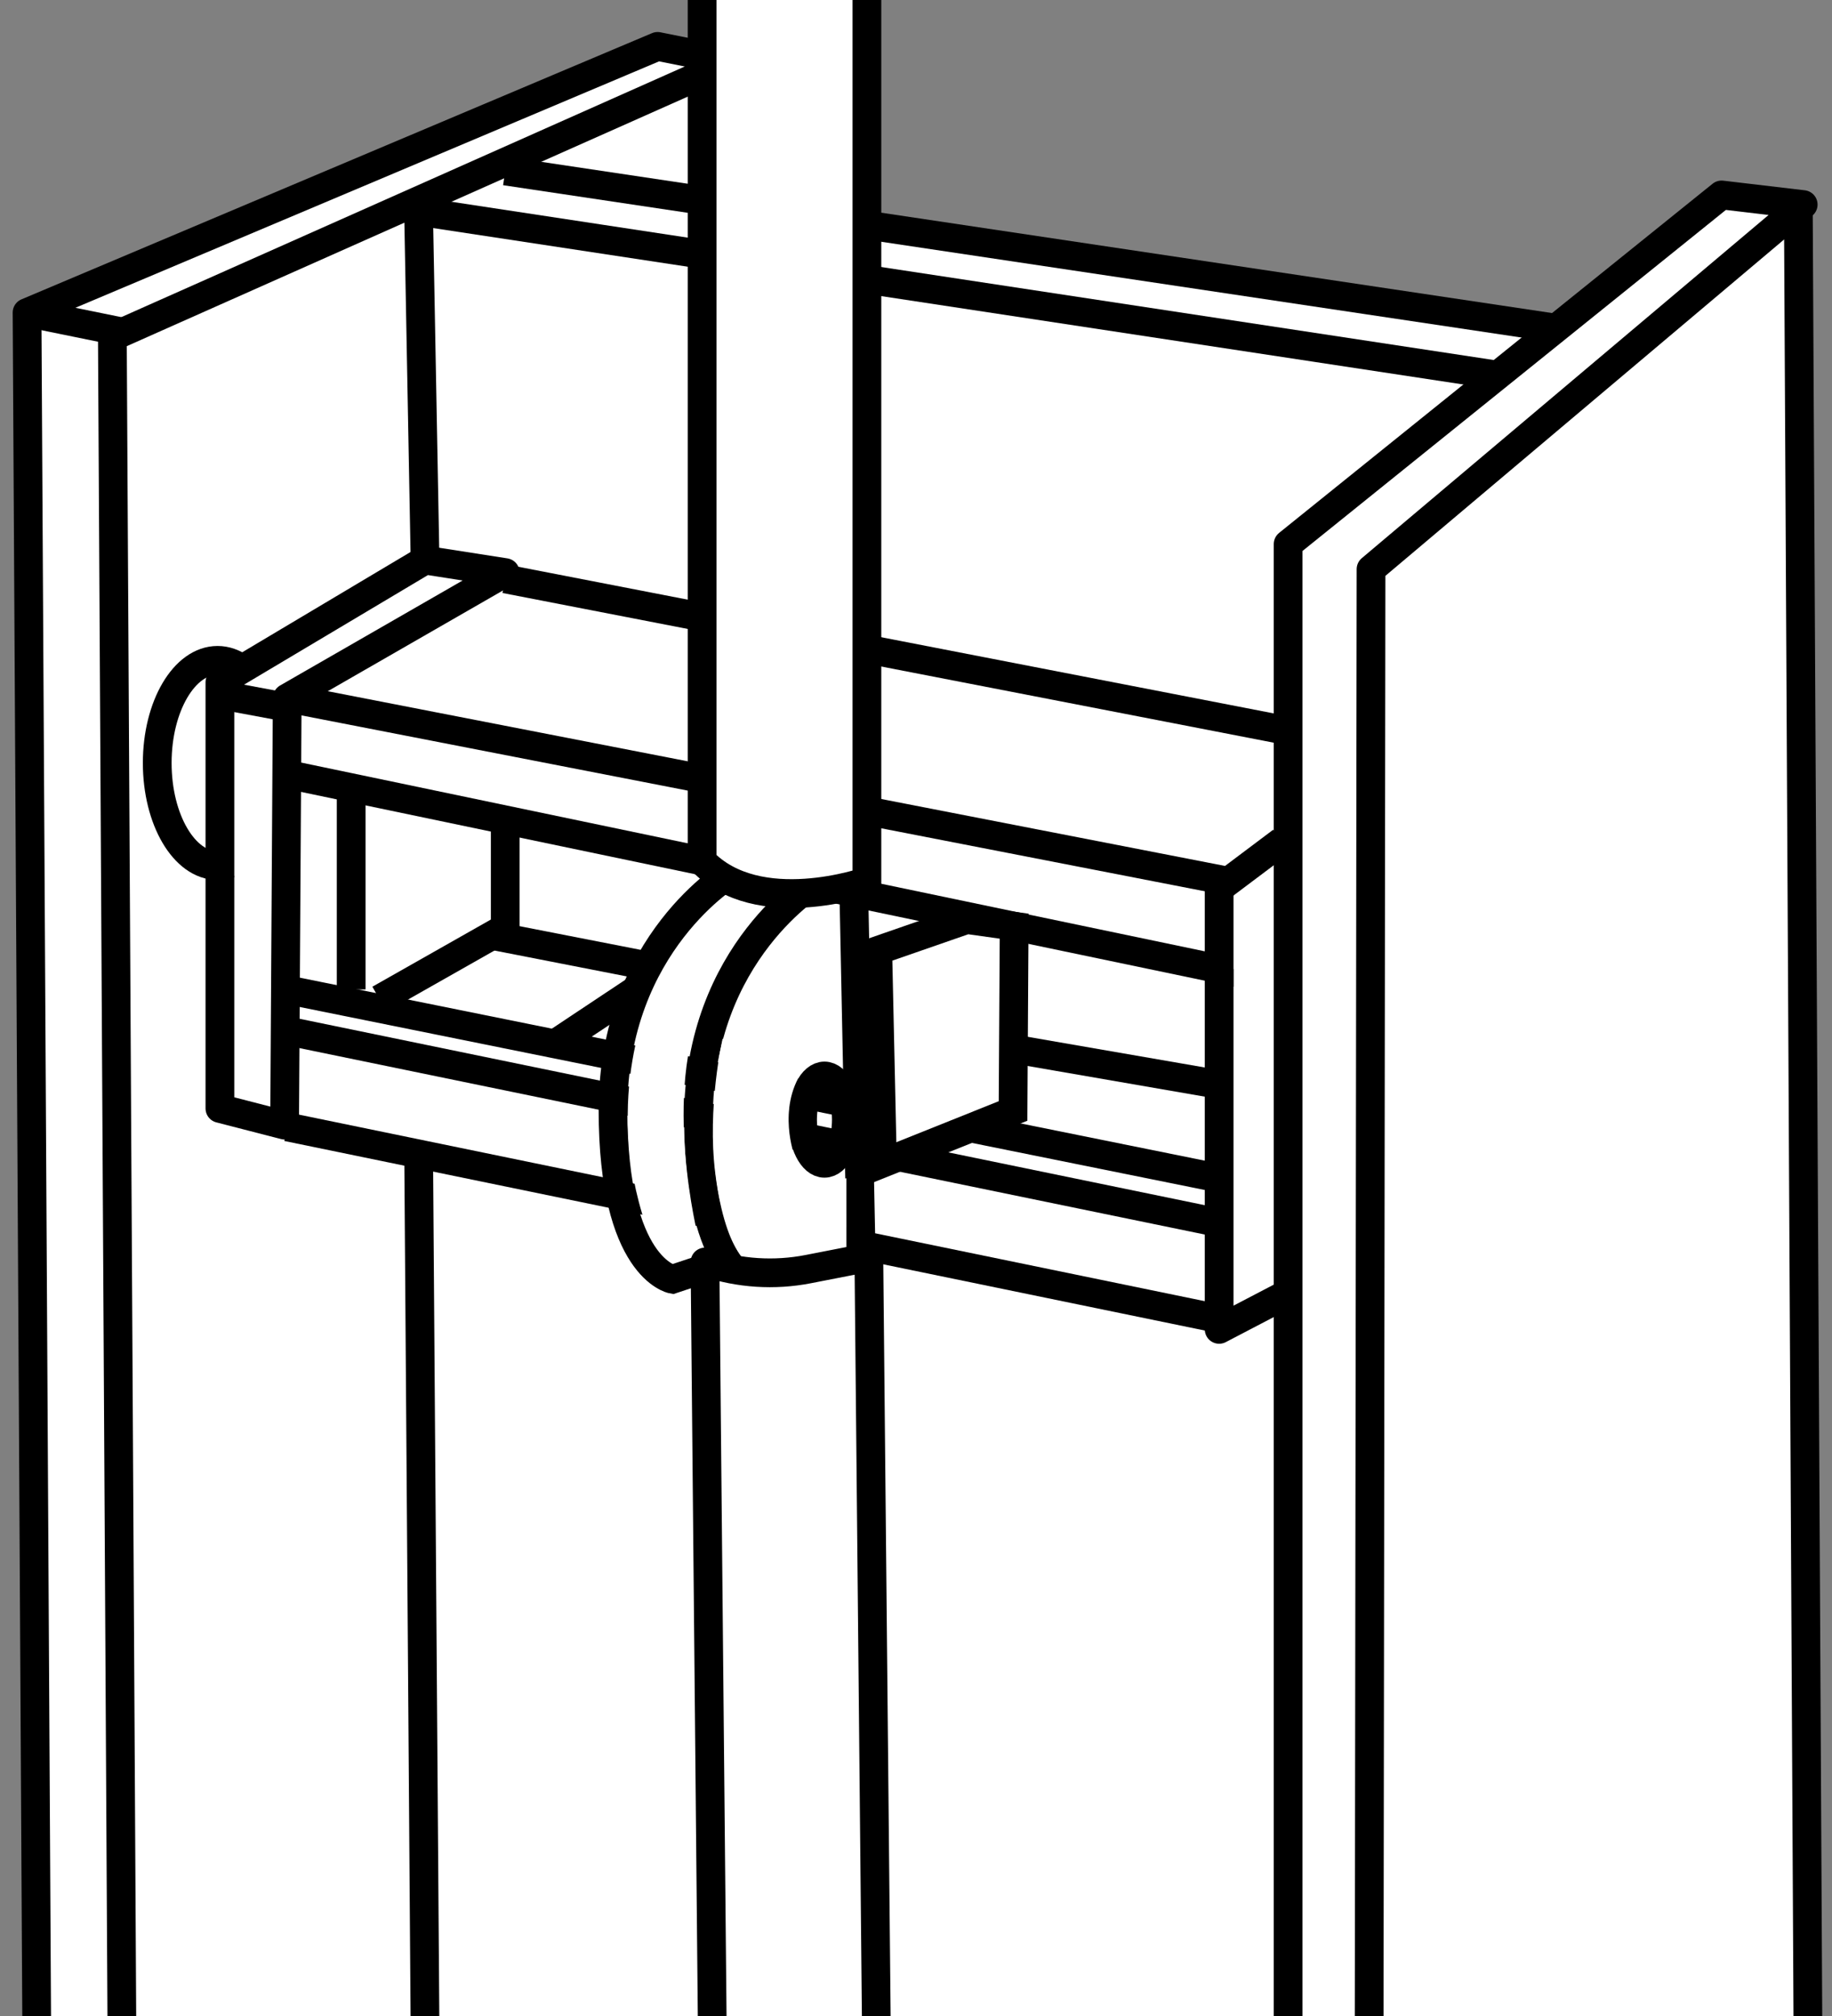
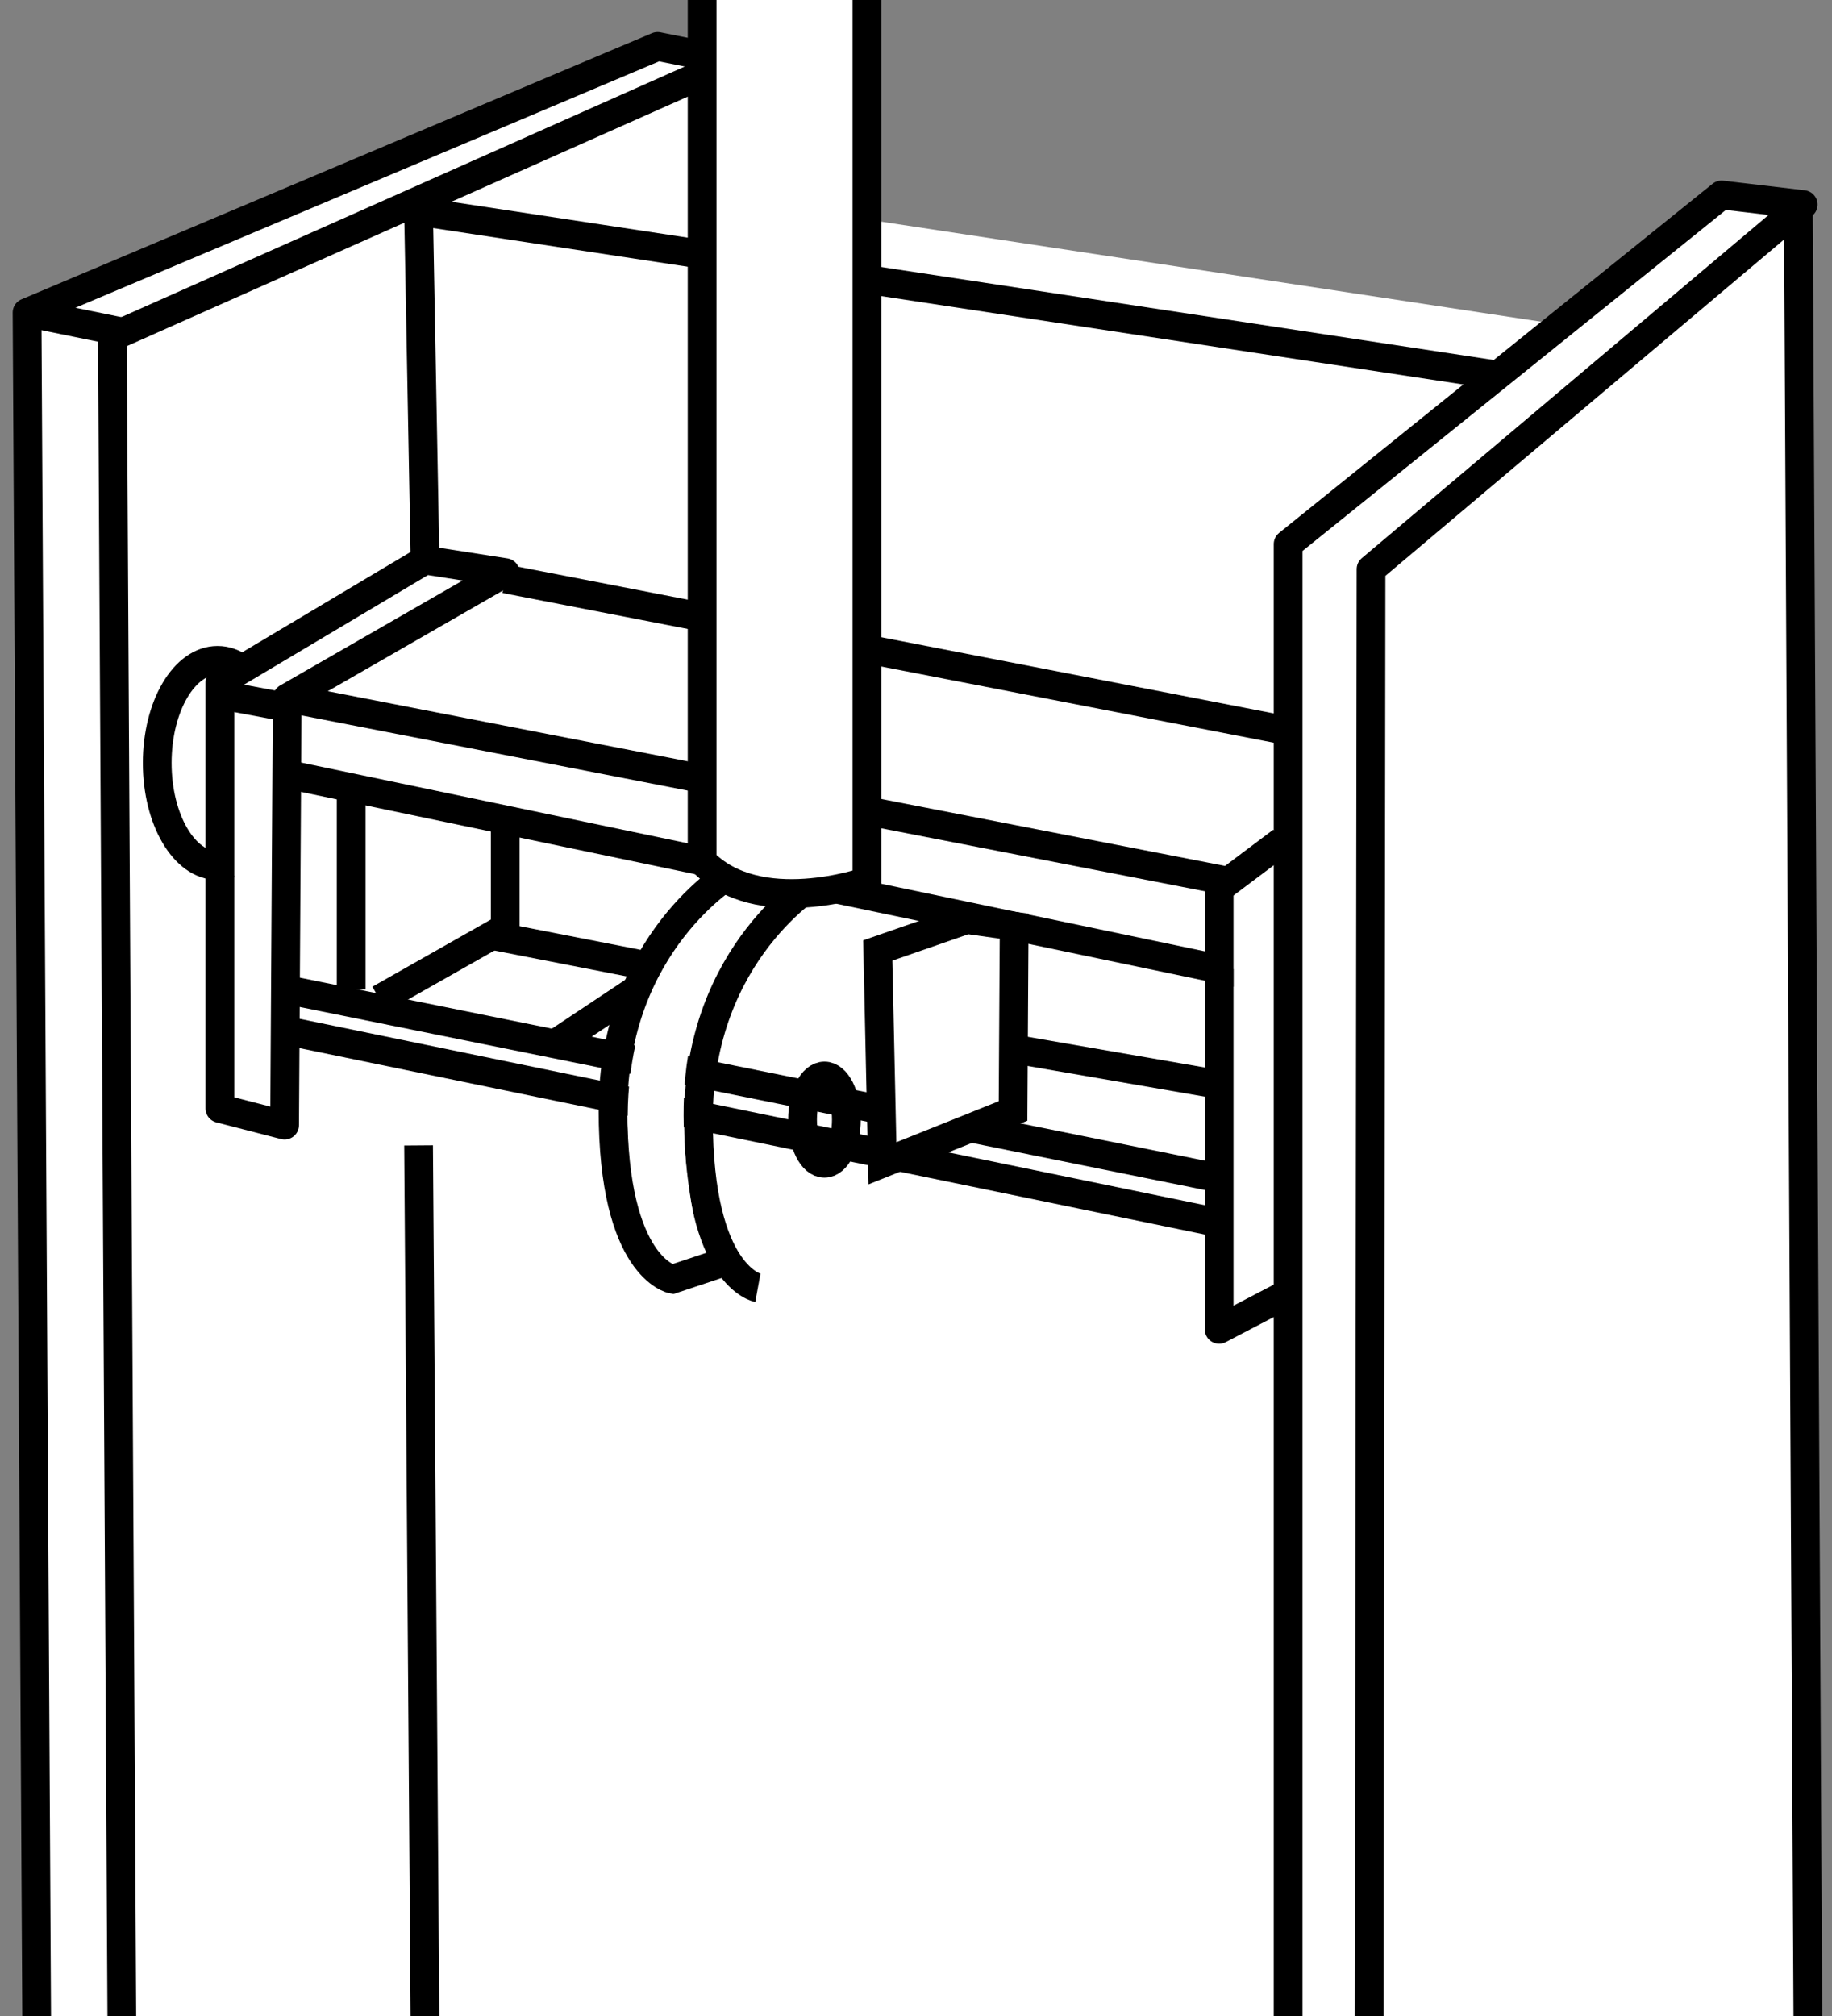
<svg xmlns="http://www.w3.org/2000/svg" version="1.1" id="Layer_2" x="0px" y="0px" width="51.001px" height="56.104px" viewBox="0 0 51.001 56.104" enable-background="new 0 0 51.001 56.104" xml:space="preserve">
  <rect x="0" y="0" width="51.001" height="56.104" fill="#808080" stroke="none" />
  <polygon fill="#FFFFFF" points="0.753,8.699 18.307,1.291 19.626,1.555 19.626,5.425 43.029,8.972 47.927,5.425   50.199,5.693 50.336,57.446 0.753,57.096 " />
  <polyline fill="none" stroke="#000000" stroke-width="0.8" stroke-linejoin="round" stroke-miterlimit="10" points="1.022,56.421   0.753,8.699 18.307,1.291 20.375,1.705 3.128,9.374 3.397,57.096 " />
  <line fill="none" stroke="#000000" stroke-width="0.8" stroke-miterlimit="10" x1="0.753" y1="8.699" x2="3.433" y2="9.245" />
  <line fill="none" stroke="#000000" stroke-width="0.8" stroke-miterlimit="10" x1="11.472" y1="5.853" x2="41.798" y2="10.456" />
-   <line fill="none" stroke="#000000" stroke-width="0.8" stroke-miterlimit="10" x1="14.065" y1="4.758" x2="43.381" y2="9.142" />
  <polyline fill="none" stroke="#000000" stroke-width="0.8" stroke-linejoin="round" stroke-miterlimit="10" points="  35.86,57.602 35.86,15.141 47.927,5.425 50.199,5.693 38.168,15.839 38.115,56.797 " />
  <line fill="none" stroke="#000000" stroke-width="0.8" stroke-miterlimit="10" x1="50.062" y1="5.425" x2="50.336" y2="57.446" />
  <line fill="none" stroke="#000000" stroke-width="0.8" stroke-miterlimit="10" x1="20.375" y1="1.987" x2="20.375" y2="5.702" />
  <path fill="none" stroke="#000000" stroke-width="0.8" stroke-miterlimit="10" d="M6.394,24.03  c-0.109,0.038-0.222,0.058-0.338,0.058c-0.927,0-1.679-1.279-1.679-2.856s0.752-2.856,1.679-2.856  c0.232,0,0.453,0.08,0.653,0.224" />
  <polygon fill="none" stroke="#000000" stroke-width="0.8" stroke-linejoin="round" stroke-miterlimit="10" points="11.833,15.586   6.122,18.987 6.122,30.846 7.923,31.31 7.996,19.423 14.065,15.934 " />
  <line fill="none" stroke="#000000" stroke-width="0.8" stroke-miterlimit="10" x1="6.122" y1="19.335" x2="7.995" y2="19.684" />
  <line fill="none" stroke="#000000" stroke-width="0.8" stroke-miterlimit="10" x1="14.065" y1="16.109" x2="35.86" y2="20.338" />
  <polyline fill="none" stroke="#000000" stroke-width="0.8" stroke-miterlimit="10" points="7.996,19.423 34.201,24.524   35.684,23.41 " />
  <polyline fill="none" stroke="#000000" stroke-width="0.8" stroke-miterlimit="10" points="8.258,21.603 33.94,26.966   33.94,24.524 " />
  <line fill="none" stroke="#000000" stroke-width="0.8" stroke-miterlimit="10" x1="7.996" y1="28.688" x2="33.94" y2="34.029" />
-   <line fill="none" stroke="#000000" stroke-width="0.8" stroke-miterlimit="10" x1="7.996" y1="31.359" x2="33.94" y2="36.7" />
  <polyline fill="none" stroke="#000000" stroke-width="0.8" stroke-linejoin="round" stroke-miterlimit="10" points="  33.94,26.966 33.94,36.994 35.86,35.991 " />
  <path fill="none" stroke="#000000" stroke-width="0.8" stroke-miterlimit="10" d="M20.375,24.284c0,0-3.309,1.94-3.309,6.606  c-0,4.404,1.654,4.709,1.654,4.709l1.441-0.48" />
-   <path fill="none" stroke="#000000" stroke-width="0.8" stroke-miterlimit="10" d="M22.753,24.524c0,0-3.309,1.94-3.309,6.606  c-0,4.404,1.654,4.709,1.654,4.709l3.118-0.85" />
+   <path fill="none" stroke="#000000" stroke-width="0.8" stroke-miterlimit="10" d="M22.753,24.524c0,0-3.309,1.94-3.309,6.606  c-0,4.404,1.654,4.709,1.654,4.709" />
  <ellipse fill="none" stroke="#000000" stroke-width="0.8" stroke-miterlimit="10" cx="22.952" cy="31.157" rx="0.61" ry="1.215" />
  <line fill="none" stroke="#000000" stroke-width="0.8" stroke-miterlimit="10" x1="9.776" y1="21.973" x2="9.776" y2="27.534" />
  <polyline fill="none" stroke="#000000" stroke-width="0.8" stroke-miterlimit="10" points="10.564,27.806 14.065,25.822   14.065,22.815 " />
  <line fill="none" stroke="#000000" stroke-width="0.8" stroke-miterlimit="10" x1="17.989" y1="26.87" x2="13.697" y2="26.031" />
  <line fill="none" stroke="#000000" stroke-width="0.8" stroke-miterlimit="10" x1="15.446" y1="29.05" x2="17.726" y2="27.534" />
  <line fill="none" stroke="#000000" stroke-width="0.8" stroke-miterlimit="10" x1="7.947" y1="27.534" x2="33.94" y2="32.788" />
-   <line fill="none" stroke="#000000" stroke-width="0.8" stroke-miterlimit="10" x1="23.77" y1="24.842" x2="23.977" y2="35.054" />
  <line fill="none" stroke="#000000" stroke-width="0.8" stroke-miterlimit="10" x1="28.233" y1="29.193" x2="33.94" y2="30.181" />
  <path fill="#FFFFFF" d="M18.157,27.625c0,0-1.415,2.864-0.168,6.5l1.455,0.334c0,0-1.042-4.068,0.182-6.653  C18.803,27.806,18.157,27.625,18.157,27.625z" />
-   <path fill="#FFFFFF" d="M20.116,28.91c0,0-0.44,1.902-0.2,3.768c0.305,2.376,1.052,2.56,1.052,2.56l2.594-0.467  v-1.982l-0.953,0.157l-0.49-0.779c0,0-0.491-1.313,0.222-2.36c0.713-1.046-0.501-1.224-0.501-1.224L20.116,28.91  z" />
  <polygon fill="#FFFFFF" stroke="#000000" stroke-width="0.8" stroke-miterlimit="10" points="28.233,25.774 28.202,30.916   24.566,32.372 24.436,26.45 26.916,25.589 " />
  <path fill="#FFFFFF" stroke="#000000" stroke-width="0.8" stroke-miterlimit="10" d="M19.546,23.96V-3.212h4.588V24.524  C24.134,24.524,21.099,25.589,19.546,23.96z" />
-   <path fill="#FFFFFF" stroke="#000000" stroke-width="0.8" stroke-linejoin="round" stroke-miterlimit="10" d="M19.626,35.119  L19.866,60.29h4.569l-0.247-25.302l-1.688,0.329c-0.942,0.184-1.924,0.12-2.827-0.182L19.626,35.119z" />
  <line fill="none" stroke="#000000" stroke-width="0.8" stroke-miterlimit="10" x1="11.653" y1="5.933" x2="11.833" y2="15.586" />
  <line fill="none" stroke="#000000" stroke-width="0.8" stroke-miterlimit="10" x1="11.653" y1="31.874" x2="11.833" y2="56.545" />
</svg>